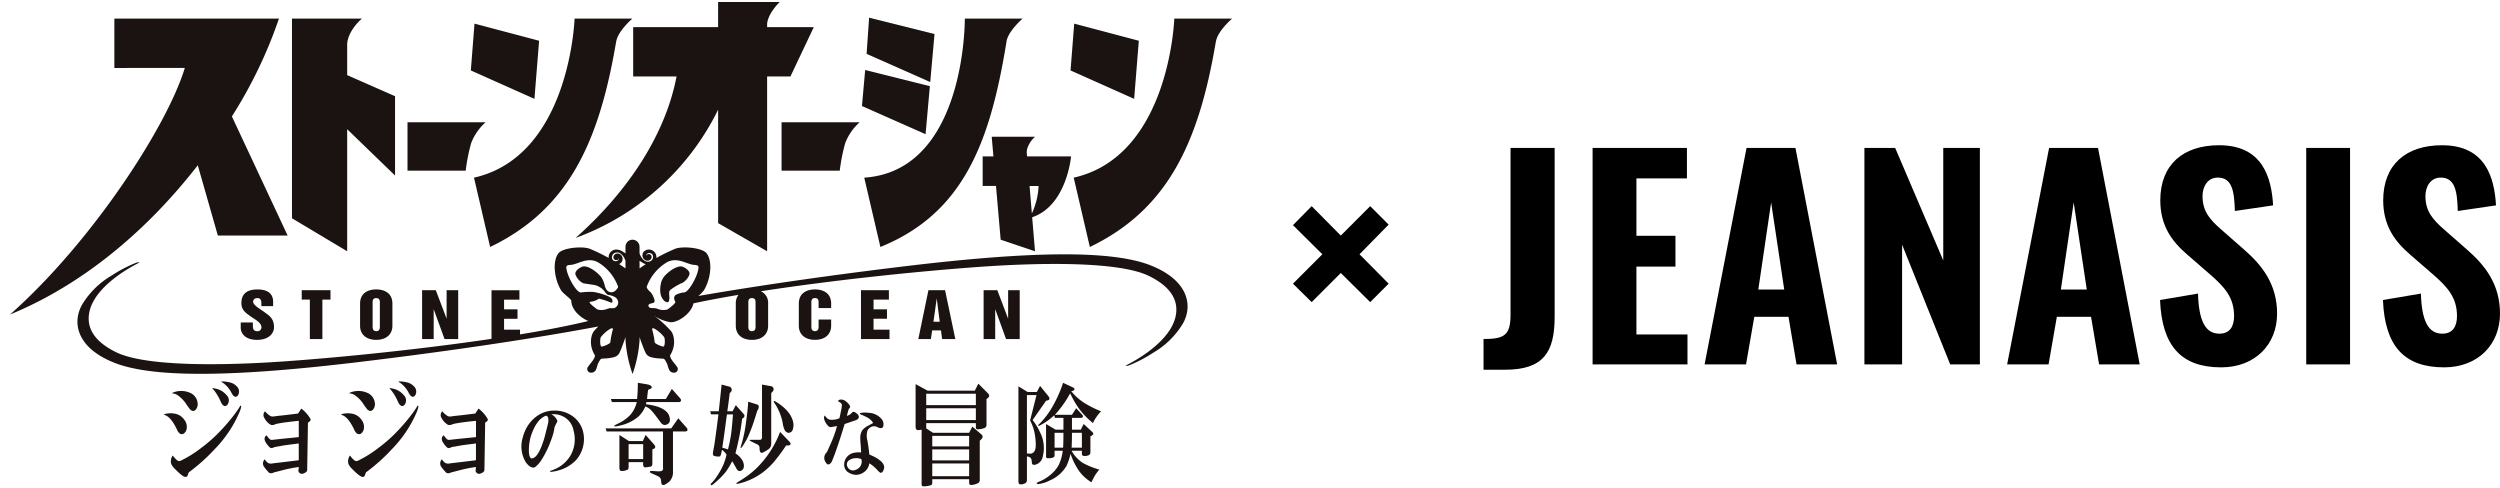
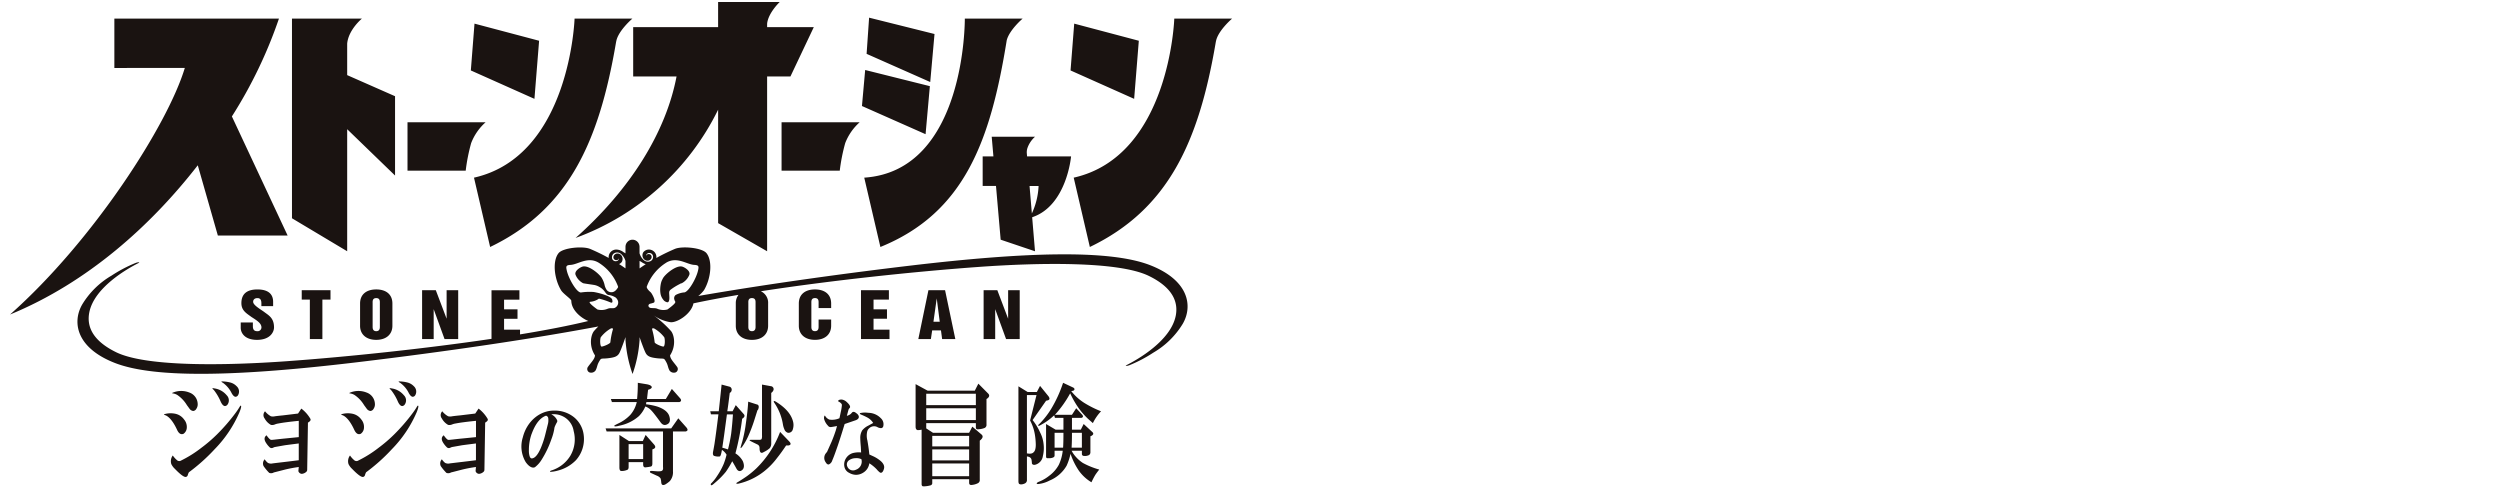
<svg xmlns="http://www.w3.org/2000/svg" width="634.167" height="123.875" viewBox="0 0 634.167 123.875">
  <g id="logo-jojo" transform="translate(-3202.611 -295.635)">
-     <path id="パス_8371" data-name="パス 8371" d="M8.339-15.8l7.39-7.39,7.458,7.39,4.678-4.678-7.39-7.458,7.39-7.526-4.678-4.678L15.73-32.68l-7.39-7.458L3.593-35.324l7.458,7.39L3.593-20.476Zm43.6,17.153h5.424c9.831,0,12.611-4.475,12.611-13.492V-54.918H58.783v42.307c0,5.221-1.559,6.17-6.848,6.17ZM79.6,0h24.069V-7.594H90.716V-24.815h9.9v-7.8h-9.9V-47.189h12.814v-7.729H79.6Zm28.408,0h10.509l2.1-12.068h8.678L131.329,0h10.306L131.057-54.918H118.65Zm13.628-18.984,3.254-22.1,3.322,22.1ZM148.55,0h9.56V-30.374L170.314,0h7.526V-54.918h-9.289v28.544l-12.2-28.544h-7.8Zm36.205,0h10.509l2.1-12.068h8.678L208.078,0h10.306L207.807-54.918H195.4Zm13.628-18.984,3.254-22.1,3.322,22.1ZM239.063.746c8.543,0,14.17-5.763,14.17-13.628,0-7.458-3.8-12.272-8.407-16.272l-5.56-4.882c-3.051-2.644-4.949-4.746-4.949-8.678,0-2.373,1.288-4.678,3.865-4.678,3.661,0,4.2,3.458,4.339,8.475l9.7-1.424c-.407-7.051-2.644-15.255-13.7-15.255-9.153,0-14.916,4.949-14.916,13.967,0,6.441,2.915,10.441,6.983,13.9l5.7,4.949c3.661,3.187,6.034,5.831,6.034,10.509,0,2.373-.881,4.475-3.729,4.475-3.593,0-5.221-3.322-5.424-10.17l-9.628,1.627C224.011-4.678,228.893.746,239.063.746ZM260.623,0h11.119V-54.918H260.623Zm34.985.746c8.543,0,14.17-5.763,14.17-13.628,0-7.458-3.8-12.272-8.407-16.272l-5.56-4.882c-3.051-2.644-4.949-4.746-4.949-8.678,0-2.373,1.288-4.678,3.865-4.678,3.661,0,4.2,3.458,4.339,8.475l9.7-1.424c-.407-7.051-2.644-15.255-13.7-15.255-9.153,0-14.916,4.949-14.916,13.967,0,6.441,2.915,10.441,6.983,13.9l5.7,4.949c3.661,3.187,6.034,5.831,6.034,10.509,0,2.373-.881,4.475-3.729,4.475-3.593,0-5.221-3.322-5.424-10.17l-9.628,1.627C280.556-4.678,285.438.746,295.608.746Z" transform="matrix(1, 0, 0, 1, 3527, 388.073)" />
    <path id="合体_29" data-name="合体 29" d="M1177.492-6022.6c-.177-.072-.271-.26-.271-.556v-13.794a4.492,4.492,0,0,1-.989.114c-.36-.068-.537-.368-.537-.886v-10.785l3.057,1.665h11.962l.9-1.783,2.431,2.449q.713.669-.183,1.336l-.182.113v6.444a.883.883,0,0,1-.447.888,4.791,4.791,0,0,1-1.53.339c-.479.079-.72-.072-.72-.446v-1.109h-12.591v1.333l1.707,1.113h9.177l.81-1.557,2.338,2c.417.374.359.813-.184,1.332l-.267.222v9.9a.889.889,0,0,1-.45.885,4.243,4.243,0,0,1-1.528.447c-.481.075-.719-.11-.719-.554v-.892h-9.354v.892a.6.6,0,0,1-.451.666,7.039,7.039,0,0,1-1.616.253A2.023,2.023,0,0,1,1177.492-6022.6Zm2.43-2.556h9.354v-3.227h-9.354Zm0-4h9.354v-2.782h-9.354Zm0-3.559h9.354v-2.667h-9.354Zm-1.53-6.671h12.591v-3h-12.591Zm0-3.787h12.591v-2.886h-12.591Zm-54.6,20.273a.323.323,0,0,1-.009-.363,10.373,10.373,0,0,0,1.528-1.889,17.891,17.891,0,0,0,1.71-3.116,17.153,17.153,0,0,0,.722-2.335,3.832,3.832,0,0,0-1.172-1.221c-.177,1.033-.354,1.6-.536,1.665a3.126,3.126,0,0,1-1.347-.111c-.363-.071-.482-.446-.363-1.112.119-.589.24-1.257.363-2q.448-3.006.989-7.453h-1.893l-.177-.777h2.156c.364-3.337.6-5.6.721-6.783l2.07.552a.8.8,0,0,1,.49.82,1.2,1.2,0,0,1-.093.351.751.751,0,0,1-.116.187,1.162,1.162,0,0,1-.281.2q-.453,3.667-.627,4.672h1.344l.81-1.565,1.979,2.229c.357.371.3.744-.18,1.112l-.18.109a63.282,63.282,0,0,1-1.71,8.787,5.332,5.332,0,0,1,1.89,2c.421,1.04.331,1.816-.18,2.225-.444.4-1.019.41-1.436-.333-.361-.671-.724-1.3-1.083-1.892a24.217,24.217,0,0,1-1.62,2.675,20.49,20.49,0,0,1-2.874,2.882c-.382.357-.647.532-.793.532A.111.111,0,0,1,1123.8-6022.9Zm3.324-12.593-.453,3.113c.543.146,1.019.293,1.44.441a37.757,37.757,0,0,0,.811-4c.179-1.475.327-3.11.449-4.888h-1.529Zm-15.925,12.064c-.011-.083-.048-.495-.066-.587a2.727,2.727,0,0,0-.133-.585,1.913,1.913,0,0,0-.9-.663l-1.4-.643s-.357-.09-.383-.337c-.02-.174.148-.272.529-.242.658.049,1.2.105,1.613.105.54,0,.871-.068.99-.219.18-.148.238-.447.18-.886v-9.014h-14.3l-.267-.774H1113.7l1.8-2.559,2.068,2.334c.42.525.362.854-.177,1h-3.241v10.119a3.438,3.438,0,0,1-.8,2.475,7.141,7.141,0,0,1-1.176.864,1.277,1.277,0,0,1-.482.129C1111.411-6022.915,1111.249-6023.085,1111.2-6023.431Zm90.856.276c-.182-.072-.27-.333-.27-.781v-24.017l2.34,1.445h2.335l.81-1.554,2.16,2.664c.358.524.3.857-.181,1l-.449.111-3.421,4.893a14.162,14.162,0,0,1,1.891,3.114,8.173,8.173,0,0,1,.9,3,8.347,8.347,0,0,1-.177,3,2.636,2.636,0,0,1-1.979,2.229c-.421.072-.688-.039-.807-.337a6.2,6.2,0,0,0-.091-.889c-.111-.75-.866-.841-1.169-.892v5.9a.941.941,0,0,1-.635,1,2.218,2.218,0,0,1-.837.2A.936.936,0,0,1,1202.052-6023.155Zm1.888-7.784c.78.145,1.317.079,1.619-.222.418-.3.628-.956.628-2a17.36,17.36,0,0,0-.18-2.226,11.706,11.706,0,0,0-1.26-3.895l1.623-6.448h-2.43Zm3.236,7.116a10.067,10.067,0,0,0,2.463-1.473,8.52,8.52,0,0,0,2.394-2.749,11.226,11.226,0,0,0,.99-3.561h-2.067v1.224c0,.371-.392.592-1.172.671h-.628c-.24,0-.36-.151-.36-.452v-8.225l2.429,1.438h1.978v-2.992h-2.16l-.179-.666a15.881,15.881,0,0,1-3.731,2.636c-.241.149-.438-.062-.271-.224.149-.123.271-.264.392-.371a20.779,20.779,0,0,0,2.8-3.6,32.462,32.462,0,0,0,3.06-6.675l2.608,1.224c.4.254.351.6,0,.776l-.537.113a13.259,13.259,0,0,0,3.327,3,26.831,26.831,0,0,0,4.23,2.114,11.675,11.675,0,0,0-2.07,3c-.421-.375-.841-.738-1.26-1.116a19.978,19.978,0,0,1-2.25-2.553,23.428,23.428,0,0,1-2.247-3.894,27.716,27.716,0,0,1-3.87,5.447h4.321l1.076-1.667,1.53,1.667c.3.374.235.632-.18.785h-2.426v2.992h2.244l.723-1.438,2.159,2c.414.367.357.7-.183,1l-.266.109v4a.846.846,0,0,1-.36.779,2.32,2.32,0,0,1-1.17.22c-.421,0-.63-.182-.63-.555v-.777h-2.611a7.151,7.151,0,0,0,1.08,1.557,8.718,8.718,0,0,0,1.8,1.562,19.892,19.892,0,0,0,4.138,1.665c-.357.438-.687.886-.993,1.332a20.373,20.373,0,0,0-.988,1.892,10.554,10.554,0,0,1-3.233-3,17.448,17.448,0,0,1-2.074-4.226,14.944,14.944,0,0,1-.987,3.007,8.913,8.913,0,0,1-4.318,3.774,7.972,7.972,0,0,1-2.88.892h-.041C1206.214-6023.155,1206.285-6023.5,1207.175-6023.823Zm8.094-8.56h2.611v-3.781h-2.517C1215.364-6034.679,1215.328-6033.422,1215.27-6032.382Zm-4.314,0h2.157q.089-1.117.091-3.781h-2.247Zm-80.374,8.733c.471-.256,1.887-1.182,2.4-1.554a25.082,25.082,0,0,0,2.23-1.847,25.439,25.439,0,0,0,6.118-9.334l2.34,2.441c.479.521.417.854-.181,1h-.633c-.839,1.264-1.617,2.334-2.336,3.226a18.15,18.15,0,0,1-3.24,3.331,16.436,16.436,0,0,1-6.475,3.118,1.9,1.9,0,0,1-.328.036C1130.129-6023.229,1130.105-6023.4,1130.582-6023.649Zm-97.891-3.425a4.028,4.028,0,0,1-.84-1.147,2.415,2.415,0,0,1,.375-2.182,6.008,6.008,0,0,0,1.022,1.15.868.868,0,0,0,1.115.114,29.344,29.344,0,0,0,5.113-3.214,36.274,36.274,0,0,0,3.963-3.4,47.582,47.582,0,0,0,4.68-5.4,18.625,18.625,0,0,0,1.153-1.727c.139-.235.232-.151.261-.131.084.068.069.5-.386,1.622a30.655,30.655,0,0,1-6.28,9.369,46.063,46.063,0,0,1-6.553,5.873,3.234,3.234,0,0,0-.278.692.638.638,0,0,1-.372.457.411.411,0,0,1-.189.043Q1034.723-6024.96,1032.691-6027.075Zm-44.951,0a4.078,4.078,0,0,1-.839-1.147,2.416,2.416,0,0,1,.371-2.182,6.158,6.158,0,0,0,1.025,1.15.867.867,0,0,0,1.115.114,29.189,29.189,0,0,0,5.112-3.214,36.357,36.357,0,0,0,3.962-3.4,47.261,47.261,0,0,0,4.681-5.4,18.533,18.533,0,0,0,1.151-1.727c.142-.235.232-.151.258-.131.09.068.076.5-.383,1.622a30.651,30.651,0,0,1-6.277,9.369,46.271,46.271,0,0,1-6.552,5.873,3.147,3.147,0,0,0-.28.692.649.649,0,0,1-.371.457.41.41,0,0,1-.189.043Q989.772-6024.96,987.739-6027.075Zm171.081,1.06a2.176,2.176,0,0,1-1.181-1.544,2.875,2.875,0,0,1,.416-2.151,3.079,3.079,0,0,1,1.669-1.29,5.886,5.886,0,0,1,2.153-.171l-.066-1.385c-.1-1.084-.141-1.8-.141-2.144a3.621,3.621,0,0,1,.485-2.068,4.5,4.5,0,0,1,1.53-1.2l1.255-.688a3.966,3.966,0,0,0-1.463-1.373,16.36,16.36,0,0,0-1.667-.774c-.233-.116-.3-.227-.209-.346a5.585,5.585,0,0,1,2.084-.081,4.481,4.481,0,0,1,3.2,1.375,2.059,2.059,0,0,1,.627,1.975.61.61,0,0,1-.765.517,1.83,1.83,0,0,1-.764-.257,1.761,1.761,0,0,0-2.086.343,1.6,1.6,0,0,0-.452.693,4.779,4.779,0,0,0,.032,2.4c.158.921.352,2.089.486,3.522q.555.26,1.118.515a8.741,8.741,0,0,1,1.735,1.12c.791.688,1.067,1.375.837,2.063q-.281.946-.769.946c-.138,0-.321-.114-.554-.345a4.18,4.18,0,0,1-.485-.515,9.953,9.953,0,0,0-1.883-1.548,3.273,3.273,0,0,1-1.6,2.408,3.4,3.4,0,0,1-1.76.517A3.551,3.551,0,0,1,1158.821-6026.015Zm1.529-3.7a2.862,2.862,0,0,0-1.529.517,1.272,1.272,0,0,0-.42,1.635,1.554,1.554,0,0,0,2.158.771,2.175,2.175,0,0,0,1.392-2.668,2.863,2.863,0,0,0-1.254-.272A2.916,2.916,0,0,0,1160.35-6029.71Zm-96.272,3.27.1-1.038a33.233,33.233,0,0,0-3.623.689c-1.484.387-2.384.615-2.7.69a1.315,1.315,0,0,1-1.169.112c-.088-.059-.56-.6-.72-.781-.25-.3-.488-.609-.714-.94a1.561,1.561,0,0,1,.278-1.726,3.89,3.89,0,0,0,.836.92,1.784,1.784,0,0,0,1.211.117c1.24-.151,5.543-.653,6.6-.8v-4.254c-1.8.229-2.972.38-3.533.457l-2.6.462-.557.234a.741.741,0,0,1-.746-.234,5.978,5.978,0,0,1-.836-1.032c-.554-.844-.525-1.5.1-1.958.494.7.869,1.075,1.112,1.15.14.074,1.275-.115,3.627-.343l3.443-.345v-4.132q-3.44.341-5.209.683a3.6,3.6,0,0,0-.836.231,1.712,1.712,0,0,1-1.025.116,4.068,4.068,0,0,1-1.578-1.609,1.385,1.385,0,0,1,.093-1.84,5.007,5.007,0,0,0,1.486,1.266,2.213,2.213,0,0,0,1.025,0c.557-.081,1.24-.153,2.047-.232l3.809-.461.839-1.259a8.889,8.889,0,0,1,2.323,2.64.522.522,0,0,1-.183.576,2.235,2.235,0,0,1-.464.344l-.189,11.954a.7.7,0,0,1-.279.575,1.923,1.923,0,0,1-1.085.465A.969.969,0,0,1,1064.077-6026.44Zm-44.951,0,.1-1.038a33.357,33.357,0,0,0-3.621.689c-1.487.387-2.389.615-2.7.69a1.309,1.309,0,0,1-1.166.112,10.2,10.2,0,0,1-.719-.781c-.253-.3-.488-.609-.715-.94a1.552,1.552,0,0,1,.279-1.726,3.679,3.679,0,0,0,.833.92,1.784,1.784,0,0,0,1.211.117c1.239-.151,5.539-.653,6.6-.8v-4.254q-2.7.344-3.537.457l-2.6.462-.557.234a.735.735,0,0,1-.744-.234,5.871,5.871,0,0,1-.839-1.032q-.836-1.266.1-1.958c.493.7.868,1.075,1.112,1.15.137.074,1.272-.115,3.626-.343l3.443-.345v-4.132q-3.44.341-5.209.683a3.706,3.706,0,0,0-.837.231,1.707,1.707,0,0,1-1.024.116,4.043,4.043,0,0,1-1.579-1.609,1.382,1.382,0,0,1,.093-1.84,5.028,5.028,0,0,0,1.486,1.266,2.209,2.209,0,0,0,1.024,0c.559-.081,1.237-.153,2.048-.232l3.812-.461.833-1.259a8.845,8.845,0,0,1,2.325,2.64.523.523,0,0,1-.183.576,2.207,2.207,0,0,1-.463.344l-.19,11.954a.708.708,0,0,1-.278.575,1.935,1.935,0,0,1-1.087.465A.965.965,0,0,1,1019.127-6026.44Zm63.879.153c-.1-.111.046-.23.416-.346a8.621,8.621,0,0,0,4.7-3.7,8.188,8.188,0,0,0,.843-6.263,4.985,4.985,0,0,0-2.734-3.727,5.184,5.184,0,0,0-2.946-.515,3.108,3.108,0,0,1,1.475,1.469.6.6,0,0,1-.072.605,9.676,9.676,0,0,0-.544,1.13,2.816,2.816,0,0,0-.106.549,14.12,14.12,0,0,1-.754,2.651,24.491,24.491,0,0,1-2.451,5.108,6.944,6.944,0,0,1-1.682,1.89c-.595.313-1.466-.035-2.361-1.3a7.721,7.721,0,0,1-.723-6.267c1.026-4.09,4.324-6.8,7.9-6.781a7.756,7.756,0,0,1,5.124,1.715,6.859,6.859,0,0,1,2.418,4.475,8.023,8.023,0,0,1-1.968,6.386,9.78,9.78,0,0,1-4.647,2.655,8.513,8.513,0,0,1-1.681.3C1083.1-6026.243,1083.029-6026.257,1083.005-6026.287Zm-4.7-9.612a12.3,12.3,0,0,0-.7,4.158,4.845,4.845,0,0,0,.144,1.381c.137.521.372.756.7.693q1.116-.17,2.17-2.6a23.527,23.527,0,0,0,1.19-3.636l.564-2.255a4.075,4.075,0,0,0,.14-1.733.746.746,0,0,0-.563-.6Q1079.708-6039.71,1078.309-6035.9Zm22.617,9.411c-.243-.072-.36-.375-.36-.894v-8.229l2.427,1.562h3.507l.718-1.562,2.163,2.452c.418.517.357.882-.18,1.11l-.273.108v3.56c0,.447-.119.7-.358.78a11,11,0,0,1-1.437.218c-.363,0-.542-.257-.542-.777v-.554H1102.9v1.226c0,.438-.148.7-.45.775a3.474,3.474,0,0,1-1.195.248A1.79,1.79,0,0,1,1100.925-6026.489Zm1.977-3h3.688v-3.784H1102.9Zm49.937.727a1.881,1.881,0,0,1,.068-2.149l.345-.428,1.116-2.5q.556-1.288,1.115-3c.092-.348.21-.72.278-1.037-.557.114-1.042.2-1.465.26a.825.825,0,0,1-.831-.349,3.986,3.986,0,0,1-.978-1.721c-.049-.459.023-.739.214-.854a2.248,2.248,0,0,0,1.109,1.029,4.521,4.521,0,0,0,2.572-.34c.1-.4.211-.948.351-1.635a10.967,10.967,0,0,0,.276-1.72c.008-.291-.371-.66-.972-.949a.435.435,0,0,1,.173-.291.711.711,0,0,1,.265-.1,1.608,1.608,0,0,1,.591-.03,2.34,2.34,0,0,1,1.058.512l.277.258c.652.628.838,1.09.557,1.377a1.159,1.159,0,0,0-.279.432l-.417,1.544a2.839,2.839,0,0,0,.981-.477,3.782,3.782,0,0,0,.273-.292c.287-.363.649-.345,1.253.171a1.361,1.361,0,0,1,.486.6c.181.522-.162.9-.766,1.117-.511.172-1.437.495-2.781.949q-1.393,4.556-2.088,6.451c-.416,1.2-.766,2.124-1.045,2.752a1.617,1.617,0,0,1-.834,1.029.47.47,0,0,1-.173.032C1153.307-6028.132,1153.068-6028.344,1152.839-6028.767Zm-16.726-3.51a.921.921,0,0,0-.45-.882c-.779-.375-1.379-.668-1.8-.89s-.361-.336.18-.336h2.067q.449,0,.54-.225a2.228,2.228,0,0,0,.09-.885v-12.9l2.428.441a.77.77,0,0,1,.389,1.158,1.344,1.344,0,0,1-.476.511v12.785a1.863,1.863,0,0,1-.362,1.221,5.539,5.539,0,0,1-1.2.831c-.1.057-.508.275-.587.308a.722.722,0,0,1-.269.061C1136.3-6031.078,1136.113-6031.48,1136.113-6032.277Zm-4.768-.327c.12-.441.241-.851.359-1.223a33.617,33.617,0,0,0,.813-3.784c.415-2.819.656-4.963.72-6.446l2.425.774c.3.223.33.633.09,1.224l-.181.222-.81,2.558a37.7,37.7,0,0,1-1.524,4,16.2,16.2,0,0,1-1.533,2.672c-.18.219-.3.333-.36.333S1131.285-6032.385,1131.346-6032.6Zm-97.97-4.163c-.906-2.016-1.876-3.251-2.825-3.759a5.135,5.135,0,0,0-.491-.2c-.125-.048-.078-.131.155-.194a5.726,5.726,0,0,1,2.589-.084,3.667,3.667,0,0,1,2.282,1.457,2.921,2.921,0,0,1,.691,2.079,1.951,1.951,0,0,1-.818,1.555,1.115,1.115,0,0,1-.442.1Q1033.862-6035.816,1033.375-6036.767Zm-44.948,0c-.905-2.016-1.879-3.251-2.828-3.759a5.018,5.018,0,0,0-.493-.2c-.122-.048-.073-.131.156-.194a5.72,5.72,0,0,1,2.588-.084,3.646,3.646,0,0,1,2.282,1.457,2.93,2.93,0,0,1,.7,2.079,1.985,1.985,0,0,1-.825,1.555,1.116,1.116,0,0,1-.442.1C989.128-6035.816,988.747-6036.132,988.427-6036.767Zm154.883.6a1.377,1.377,0,0,1-.9-.891,4.9,4.9,0,0,1-.362-1.227,13.316,13.316,0,0,0-2.158-5.443c-.194-.272-.194-.417-.137-.47s.224-.014.493.137q3.781,2.325,4.411,5.225a3.5,3.5,0,0,1-.094,1.779,1.132,1.132,0,0,1-1.084.9A1.4,1.4,0,0,1,1143.311-6036.164Zm-43.843-1.95c.288-.159.607-.313.769-.394a9.942,9.942,0,0,0,3.118-2.218,7.451,7.451,0,0,0,1.618-3.221h-6.3l-.268-.778h6.651a40.813,40.813,0,0,0,.183-4.116l2.311.378a3.658,3.658,0,0,1,.72.207c.691.336.677.742-.035,1.05l-.389.144c-.121.966-.212,1.743-.27,2.337h4.766l1.531-2.562,2.067,2.339c.407.459.36.854-.18,1H1107.4l-.09.555a16.867,16.867,0,0,1,2.79.555q2.691.893,3.147,2.557.448,1.556-.629,2-.9.452-1.62-.552c-1.138-1.555-1.887-2.516-2.25-2.894a3.884,3.884,0,0,0-1.615-1.11,7.642,7.642,0,0,1-1.623,2.448,10.6,10.6,0,0,1-5.037,2.44,3.621,3.621,0,0,1-.913.167C1099.186-6037.781,1099.148-6037.938,1099.468-6038.114Zm-63.038-4.2c-.2-.274-.4-.55-.6-.819a8.188,8.188,0,0,0-2.438-2.607,2.863,2.863,0,0,0-1.184-.411c-.171-.005-.165-.119-.023-.174a5.568,5.568,0,0,1,4.25-.046,3.154,3.154,0,0,1,2.108,2.78,2,2,0,0,1-.324,1.337,1.035,1.035,0,0,1-.815.564A1.36,1.36,0,0,1,1036.43-6042.317Zm-44.948,0c-.2-.274-.4-.55-.6-.819a8.242,8.242,0,0,0-2.441-2.607,2.869,2.869,0,0,0-1.186-.411c-.171-.005-.165-.119-.02-.174a5.563,5.563,0,0,1,4.248-.046,3.16,3.16,0,0,1,2.106,2.78,2,2,0,0,1-.328,1.337,1.028,1.028,0,0,1-.812.564A1.355,1.355,0,0,1,991.481-6042.317Zm52.962-1.6a12.865,12.865,0,0,0-1.707-2.972c-.2-.255-.438-.418-.459-.491-.029-.117.157-.127.545-.036a4.907,4.907,0,0,1,3.07,1.728,1.824,1.824,0,0,1,.183,2.414.846.846,0,0,1-.608.329C1045.111-6042.948,1044.759-6043.278,1044.443-6043.918Zm-44.951,0a13.155,13.155,0,0,0-1.705-2.972c-.206-.255-.441-.418-.458-.491-.028-.117.154-.127.544-.036a4.907,4.907,0,0,1,3.069,1.728,1.824,1.824,0,0,1,.185,2.414.856.856,0,0,1-.612.329C1000.158-6042.948,999.806-6043.278,999.492-6043.918Zm47.7-2.228a7,7,0,0,0-2.2-2.662c-.567-.325-.48-.381-.268-.39a9.019,9.019,0,0,1,2.123.287,3.416,3.416,0,0,1,1.559.92,1.828,1.828,0,0,1,.371,2.3.8.8,0,0,1-.618.394C1047.828-6045.3,1047.493-6045.6,1047.192-6046.146Zm-44.951,0a6.973,6.973,0,0,0-2.2-2.662c-.563-.325-.479-.381-.267-.39a9.024,9.024,0,0,1,2.121.287,3.4,3.4,0,0,1,1.558.92,1.815,1.815,0,0,1,.372,2.3.79.79,0,0,1-.616.394C1002.879-6045.3,1002.542-6045.6,1002.241-6046.146Zm99.867-13.544v-.745c-.4,1.165-1.036,2.947-1.463,3.859-.482,1.038-1.24,1.313-3.1,1.518-1.306.148-1.56-.08-1.9.446-.862,1.347-.594,1.639-1.138,2.656a1.354,1.354,0,0,1-1.583.455.935.935,0,0,1-.315-1.411c.7-1.007,1.76-2.009,1.76-2.9-1.635-2.527-1-5.3-.207-6.2.362-.415.715-.78,1.062-1.124-20.558,3.869-45,7.165-61.978,9.173-28.569,3.383-50.295,4.145-60.69.074-9.756-3.816-10.861-10.312-8.249-14.835a21.127,21.127,0,0,1,7.449-7.319,35.3,35.3,0,0,1,6.056-3.19c.719-.283,1.162-.173.856-.034-3,1.5-11.356,6.287-12.575,12.592-.673,3.473.769,7.125,6.832,10.083,7.718,3.76,28.013,3.368,43.252,2.271,15.574-1.12,35.185-3.193,51.949-5.676v-12.329h7.08v2.391h-3.894v2.46h3.41v2.392h-3.41v2.758h4.049v1.2c6.631-1.09,12.578-2.238,17.331-3.4-1.926-.768-4.321-2.836-4.321-5.137-.034-.452-2.073-1.763-2.619-2.692-1.792-3.03-2.176-7.429-.62-9.373,1.1-1.378,6.134-1.859,8-1.086a51.015,51.015,0,0,1,4.721,2.3,1.756,1.756,0,0,1-.019-.19,1.938,1.938,0,0,1,1.9-1.941,3.062,3.062,0,0,1,1.871.663c.163.1.329.2.505.294v-1.74h.008a1.792,1.792,0,0,1,1.775-1.715,1.794,1.794,0,0,1,1.775,1.715h.008v1.718h0a3.638,3.638,0,0,0,1,1.665,1.528,1.528,0,0,0,1.771.345,1.161,1.161,0,0,0,.657-1.074.939.939,0,0,0-1.376-.891.613.613,0,0,0-.359.648.544.544,0,0,1,.245-.379.725.725,0,0,1,.615-.065.71.71,0,0,1,.512.715.933.933,0,0,1-.414.73,1.147,1.147,0,0,1-.917.167,1.309,1.309,0,0,1-.843-.69,1.486,1.486,0,0,1,.054-1.407,1.774,1.774,0,0,1,1.434-.7,1.9,1.9,0,0,1,1.9,1.9,1.977,1.977,0,0,1-.024.236,50.4,50.4,0,0,1,4.726-2.306c1.861-.773,6.892-.292,8,1.086,1.556,1.943,1.173,6.343-.62,9.373a7.65,7.65,0,0,1-1.463,1.491c18.645-3.239,39.148-5.974,53.97-7.727,28.568-3.38,50.295-4.146,60.689-.075,9.756,3.819,10.86,10.311,8.249,14.839a21.171,21.171,0,0,1-7.448,7.318,35.44,35.44,0,0,1-6.056,3.193c-.719.276-1.163.166-.857.032,3-1.5,11.355-6.291,12.577-12.591.67-3.471-.771-7.129-6.834-10.083-7.717-3.76-28.013-3.373-43.251-2.271-16.58,1.2-37.736,3.466-55.162,6.164a3.216,3.216,0,0,1,1.842,3.124v5.627c0,2.2-1.574,3.583-4.1,3.583s-4.1-1.379-4.1-3.583v-5.627a3.513,3.513,0,0,1,.683-2.211c-4.147.7-8,1.42-11.427,2.157-.542,2.739-4.229,4.988-5.856,4.777a10.207,10.207,0,0,1-4.411-1.861,29.085,29.085,0,0,1,4.548,4.07c.794.9,1.428,3.674-.207,6.2,0,.894,1.056,1.9,1.76,2.9a.935.935,0,0,1-.315,1.411,1.355,1.355,0,0,1-1.583-.455c-.544-1.017-.275-1.309-1.137-2.656-.334-.526-.589-.3-1.9-.446-1.862-.205-2.62-.479-3.1-1.518-.422-.9-1.05-2.648-1.462-3.841v.727a32.086,32.086,0,0,1-1.784,8.61A32.094,32.094,0,0,1,1102.108-6059.691Zm6.762-2.688a18.959,18.959,0,0,1,.64,3.248c.027.386,1.913,1.151,2.255,1.092s.442-1.72.177-2.361a8.706,8.706,0,0,0-2.527-2.21.806.806,0,0,0-.3-.062C1108.935-6062.673,1108.8-6062.585,1108.87-6062.379Zm-10.5-.232a8.718,8.718,0,0,0-2.527,2.21c-.265.642-.166,2.3.176,2.361s2.229-.706,2.256-1.092a18.958,18.958,0,0,1,.64-3.248c.069-.206-.064-.294-.248-.294A.813.813,0,0,0,1098.366-6062.611Zm34.9-6.589v6.125c0,.327,0,1.137.916,1.137s.917-.81.917-1.137v-6.125c0-.416,0-1.132-.917-1.132S1133.263-6069.616,1133.263-6069.2Zm-20.892-10.071a12.028,12.028,0,0,0-4.855,6c-.114.283.29.872.869,1.362,0,0,0,0,.009.01a1.97,1.97,0,0,1,.329.385c.537.858,1.044,2.057.583,2.322,0,0,0,0-.008.007a.076.076,0,0,0-.03.013,5.523,5.523,0,0,1-.84.247c-.5.1-.7.62-.26.963.419.32,1.405.018,2.074.365a3.981,3.981,0,0,0,2.511.151c.3-.217,1.88-1.359,1.974-1.791l0-.008c.073-.25-.132-.3-.214-.688a1.054,1.054,0,0,1,.32-1.187,5.616,5.616,0,0,1,2.266-.664c1.138-.309,2.985-3.626,3.408-5.532.227-1.02.253-1.377-.959-1.439-1.358-.066-3.026-1.189-4.881-1.189A4.235,4.235,0,0,0,1112.372-6079.271Zm-17.053,9.106a4.254,4.254,0,0,1-2.125.767c-.85.042,1.428,1.691,1.793,1.954a3.983,3.983,0,0,0,2.512-.151,2.338,2.338,0,0,1,1.118-.172,4.221,4.221,0,0,0,.487-.014h0a1.03,1.03,0,0,0,.259-.061,1.492,1.492,0,0,0,.844-1.751,2,2,0,0,0-.569-.864,4.326,4.326,0,0,0-1.8-.66c-.637-.095-.822-.781-1.447-1.373a3.735,3.735,0,0,0-.9-.666,3.829,3.829,0,0,0-1.369-.515c-1.042-.165-2.214-.312-2.764-.435a4.135,4.135,0,0,1-1.925-2.156c-.314-.885.982-1.793,1.743-2.044,1.552-.512,4.5,1.978,5,3.031a5.706,5.706,0,0,1,.615,1.56,3.631,3.631,0,0,0,.472,1.2,1.44,1.44,0,0,0,.977.668c.854.159,1.462-.363,1.96-1.183a.272.272,0,0,0,.03-.164,1.172,1.172,0,0,0-.071-.228,11.974,11.974,0,0,0-4.8-5.851c-2.778-1.73-5.282.422-7.182.519-1.212.062-1.185.419-.959,1.439.452,2.032,2.523,5.67,3.626,5.554a14.816,14.816,0,0,1,3.2-.118,16.749,16.749,0,0,1,3.322.929c.522.207,1.255.606,1.358.975.12.427.148.914-.284.782-.063-.02-.126-.04-.2-.066a17.45,17.45,0,0,0-2.823-.928A.174.174,0,0,0,1095.319-6070.166Zm10.355-7.7c.485-.349,1.008-.7,1.562-1.06a4.4,4.4,0,0,1-1.056-.548c-.163-.1-.329-.2-.505-.295Zm-5.3-3.74a1.292,1.292,0,0,1,.843.691,1.492,1.492,0,0,1-.054,1.408,1.476,1.476,0,0,1-.689.538c.58.371,1.126.738,1.632,1.1v-1.879a3.684,3.684,0,0,0-1-1.665,1.523,1.523,0,0,0-1.771-.343,1.161,1.161,0,0,0-.658,1.071.94.94,0,0,0,1.376.893.613.613,0,0,0,.359-.65.547.547,0,0,1-.246.38.728.728,0,0,1-.614.066.714.714,0,0,1-.512-.715.935.935,0,0,1,.414-.734,1.111,1.111,0,0,1,.64-.2A1.224,1.224,0,0,1,1100.376-6081.607Zm-65.6,18.285v-5.627c0-2.421,1.731-3.582,4.1-3.582s4.1,1.161,4.1,3.582v5.627c0,2.2-1.575,3.583-4.1,3.583S1034.775-6061.119,1034.775-6063.322Zm3.185-5.878v6.125c0,.327,0,1.137.917,1.137s.917-.81.917-1.137v-6.125c0-.416,0-1.132-.917-1.132S1037.96-6069.616,1037.96-6069.2Zm108.112,5.878v-5.627c0-2.421,1.731-3.582,4.1-3.582s4.1,1.161,4.1,3.582v1.145h-3.185v-1.4c0-.416,0-1.132-.918-1.132s-.917.717-.917,1.132v6.125c0,.327,0,1.137.917,1.137s.918-.81.918-1.137v-1.81h3.185v1.564c0,2.2-1.575,3.583-4.1,3.583S1146.073-6061.119,1146.073-6063.322Zm-141.571.509v-1.332h3.081v.917c0,.667.173,1.289,1.072,1.289a.971.971,0,0,0,1.108-.964c0-1.086-1.263-1.816-2.527-2.638-1.28-.945-2.561-1.625-2.561-3.518,0-2.432,1.523-3.471,4.067-3.471,2.77,0,3.982,1.211,3.982,3.119v1.109h-2.978v-.664c0-.622-.1-1.366-1-1.366-.675,0-1.09.361-1.09.934,0,.743,1.35,1.594,2.649,2.467,1.177.926,2.648,1.531,2.648,4.028,0,1.195-1,3.164-4.327,3.164C1005.471-6059.739,1004.5-6061.523,1004.5-6062.812Zm194.14,2.871-2.757-7.585v7.585h-2.937v-12.389h3.479l2.74,7.231v-7.231h2.938v12.389Zm-16.219,0-.294-2.2H1179.9l-.329,2.2h-3.185l2.562-12.389h4.224l2.6,12.389Zm-2.2-4.4h1.593l-.762-5.921Zm-18.382,4.4v-12.389h7.079v2.389h-3.894v2.462h3.41v2.388h-3.41v2.762h4.05v2.388Zm-105.637,0-2.757-7.585v7.585h-2.938v-12.389h3.479l2.74,7.231v-7.231h2.938v12.389Zm-34.169,0v-10h-2.059v-2.391h7.3v2.391h-2.06v10Zm-31.715-68.768H972.448v-12.526H1014.2a115.662,115.662,0,0,1-11.939,24.818L1016.4-6086.2H998.7l-5.09-17.816c-11.795,15.187-27.886,29.737-47.625,37.855C967.085-6084.86,985.972-6114.268,990.32-6128.709Zm122.368,59.433a1.675,1.675,0,0,1-.783-.4,3.7,3.7,0,0,1-.631-.9,3.522,3.522,0,0,1-.276-.849,6.4,6.4,0,0,1-.087-1.064,8.436,8.436,0,0,1,.125-1.29,4.882,4.882,0,0,1,.231-.874c.084-.212.247-.519.294-.616.5-1.053,3.452-3.543,5-3.031.76.251,2.057,1.159,1.744,2.044a4.14,4.14,0,0,1-1.927,2.156,1.25,1.25,0,0,0-.3.084c-.07.034-.163.087-.238.133a15.136,15.136,0,0,0-2.311,1.435.908.908,0,0,0-.325.533c-.093.589.269,2.041-.236,2.57a.3.3,0,0,1-.227.075Zm84.584-15.872-1.185-13.629h-3.38v-7.5h2.726l-.433-4.982h10.99a6.871,6.871,0,0,0-1.873,2.727,3.446,3.446,0,0,0-.213,1.39l.072.865h11.16s-1.085,12.5-9.869,15.437l.722,8.631Zm7.916-6.648a18.53,18.53,0,0,0,1.71-6.98H1204.6Zm-79.588,2.449v-28.765a65.188,65.188,0,0,1-36.155,32.522c13.92-12.336,22.921-26.834,25.613-40.957h-11v-12.526H1125.6v-6.37h15.628s-2.841,2.68-3.185,5.4c0,.035-.012.171-.012.277v.694h11.845l-5.933,12.526h-5.912v44.332Zm-108.1-1.236v-50.651h17.746s-3.424,2.817-3.742,6.356v7.986l12.142,5.35v20.12l-12.142-11.75v30.958Zm198.3-10.3c24.387-5.49,25.513-40.347,25.513-40.347h14.666s-3.161,2.694-3.966,5.247a9.539,9.539,0,0,0-.213.977c-4.281,24.978-11.954,42.123-31.9,51.707Zm-53.134,0c25.86-1.729,25.513-40.347,25.513-40.347h14.667s-3.369,2.87-4.036,5.5c-4.116,25.5-10.719,43.768-32.047,52.433Zm-98.993,0c24.386-5.49,25.513-40.347,25.513-40.347h14.666s-3.161,2.694-3.966,5.247a9.741,9.741,0,0,0-.213.977c-4.282,24.978-11.954,42.123-31.9,51.707Zm78.021-1.779v-12.273h19.815a13.6,13.6,0,0,0-3.663,5.284,46.281,46.281,0,0,0-1.384,6.989Zm-94.886,0v-12.273h19.815a13.609,13.609,0,0,0-3.664,5.284,46.307,46.307,0,0,0-1.383,6.989Zm115.278-16.394.816-9.137,16.409,4.1-1.087,12.185Zm52.913-9.023.93-11.876,16.387,4.343-1.184,14.735Zm-152.127,0,.929-11.876,16.388,4.343-1.184,14.735Zm100.394-4.21.633-9.179,16.592,4.144-1.086,12.183Z" transform="translate(2259.172 6441.579)" fill="#1a1311" stroke="rgba(0,0,0,0)" stroke-miterlimit="10" stroke-width="1" />
  </g>
</svg>